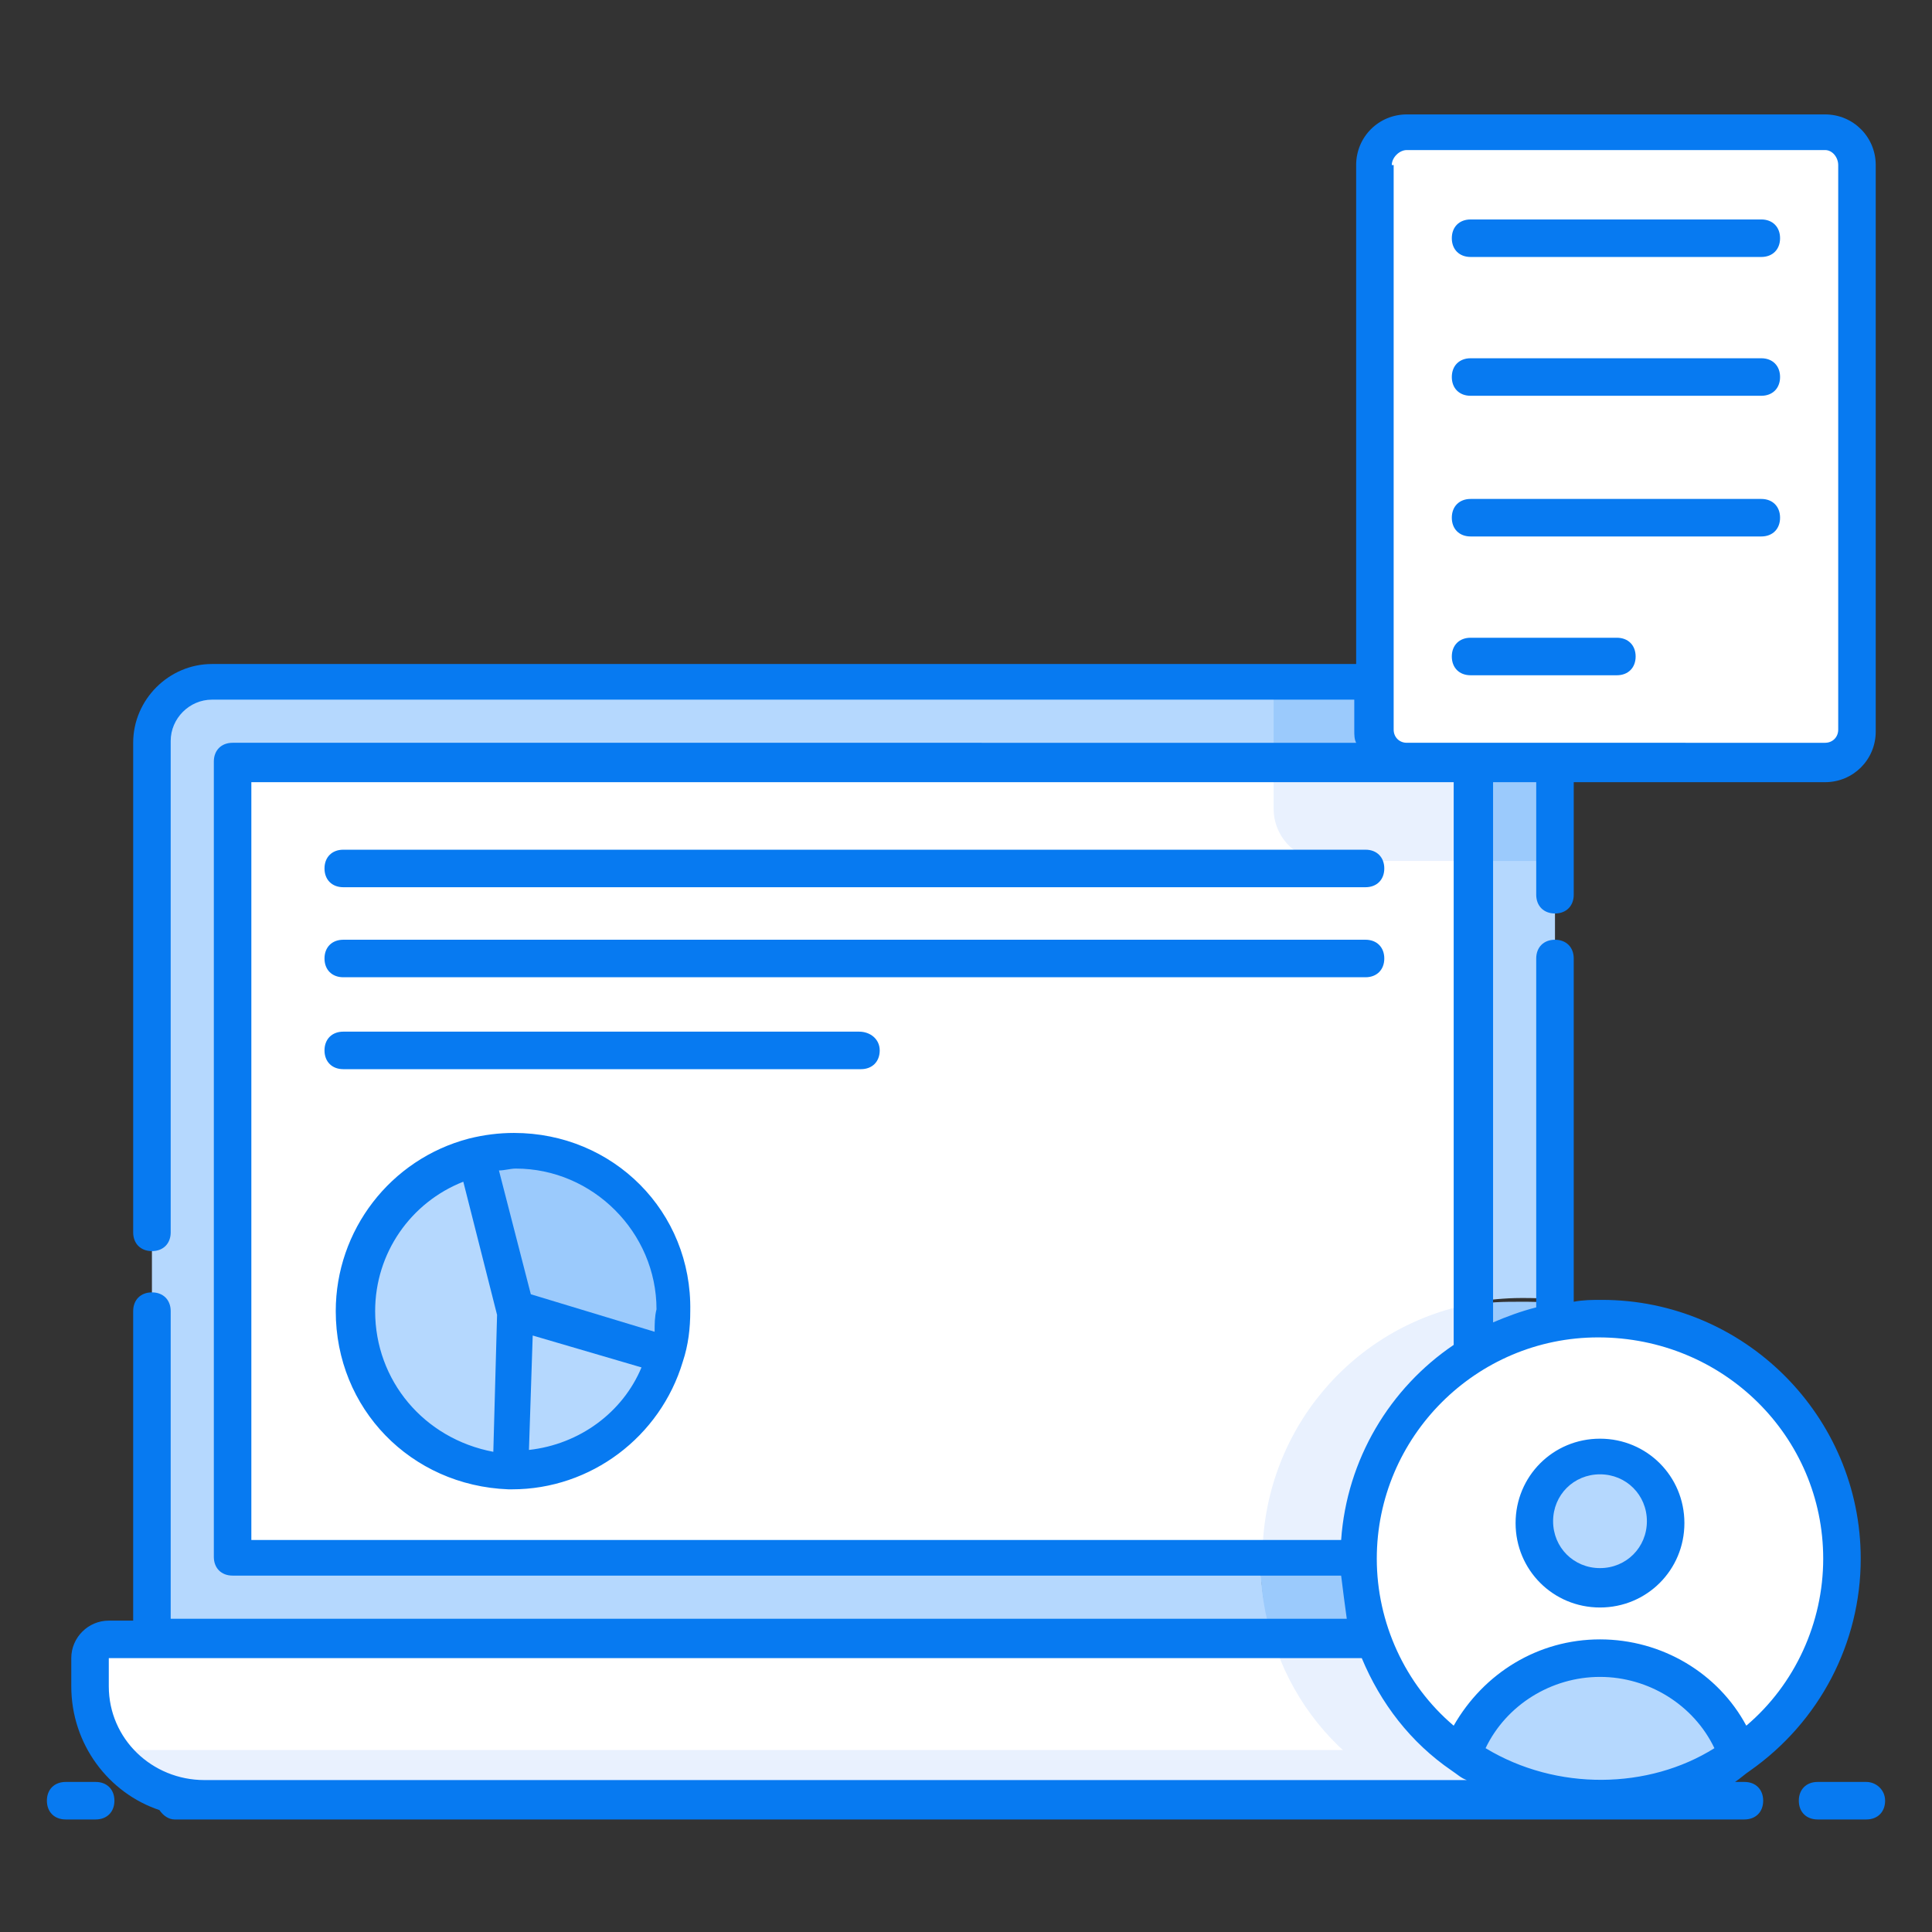
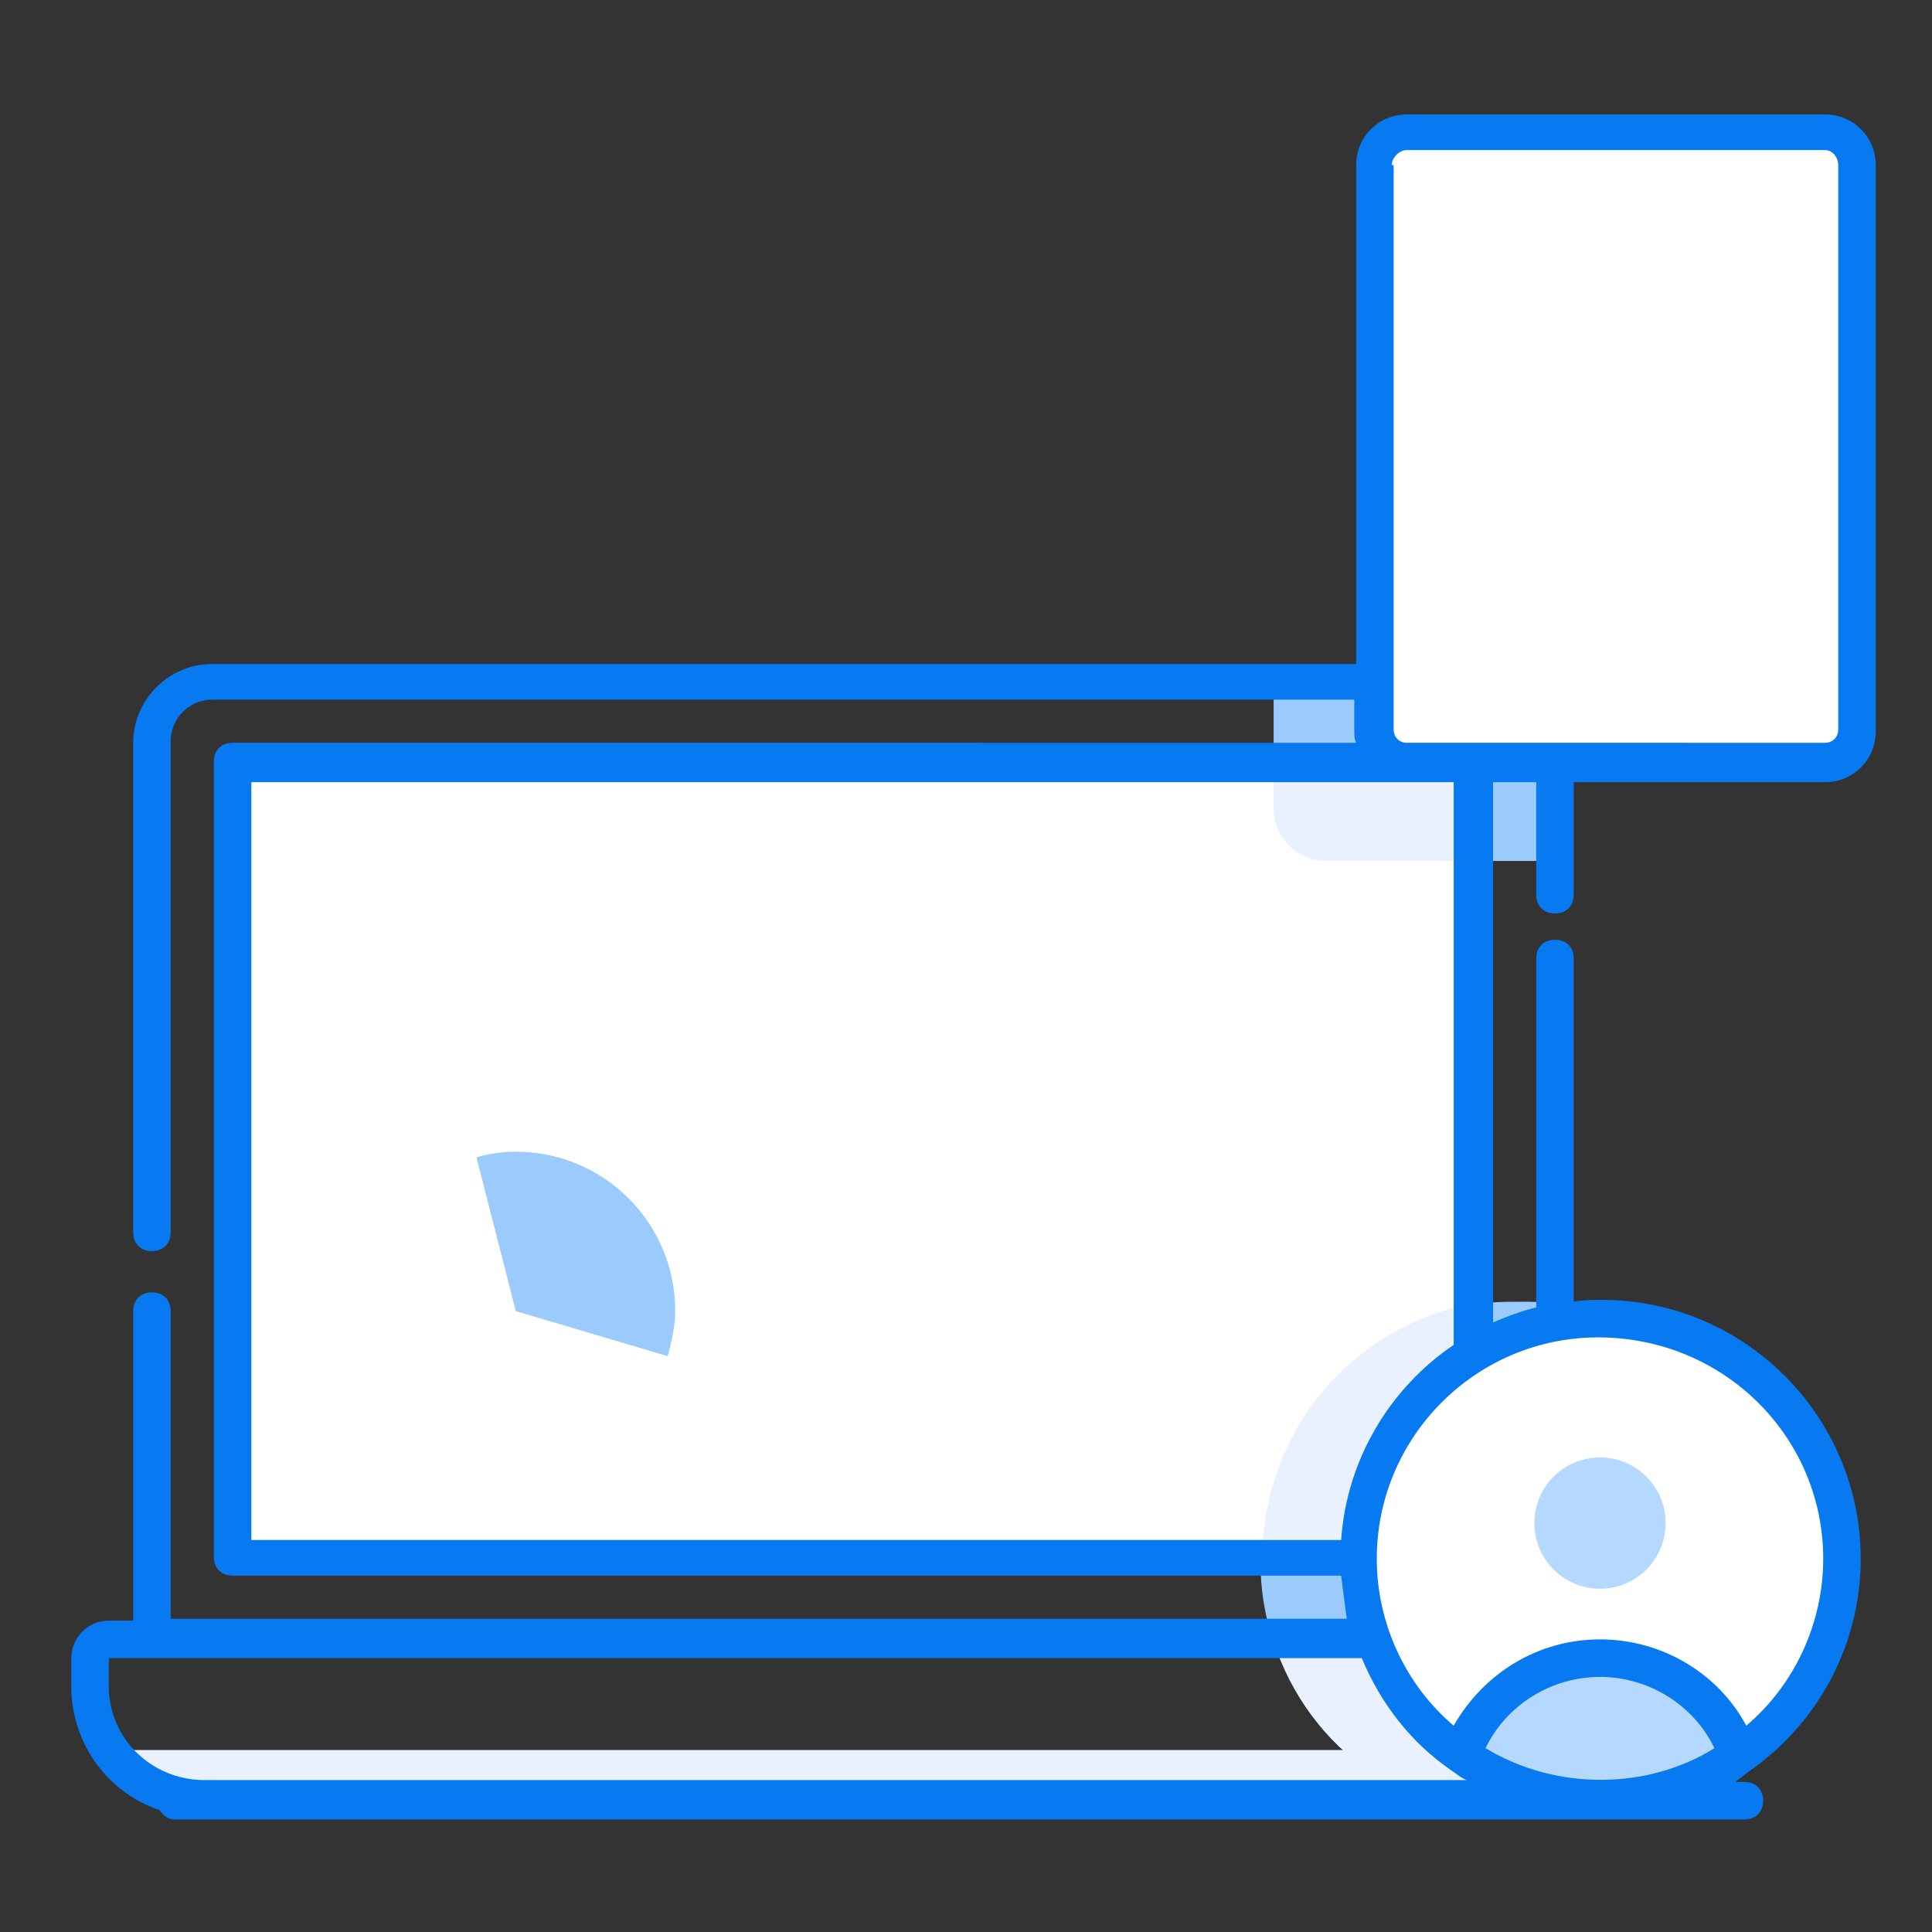
<svg xmlns="http://www.w3.org/2000/svg" version="1.1" id="Layer_1" x="0px" y="0px" viewBox="0 0 103 103" style="enable-background:new 0 0 103 103;" xml:space="preserve">
  <rect x="0" y="0" width="103" height="103" fill="#333333" stroke="none" />
  <style type="text/css">
	.st0{fill:#B5D8FE;}
	.st1{fill:#9BCAFC;}
	.st2{fill:#FFFFFF;}
	.st3{fill:#E9F1FE;}
	.st4{fill:#077AF1;}
</style>
-   <path class="st0" d="M82.9,39.5v29.8c-0.6-0.1-1.2-0.1-1.8-0.1c-0.9,0-1.7,0.1-2.6,0.2c-6.4,1.2-11.3,6.8-11.3,13.6v0  c0,1.5,0.2,2.9,0.7,4.3H8.1V39.5c0-1.8,1.4-3.2,3.2-3.2h68.4C81.5,36.4,82.9,37.8,82.9,39.5z" />
  <path class="st1" d="M82.9,39.5v6.4H70.7c-1.5,0-2.8-1.2-2.8-2.8v-6.8h11.7C81.5,36.4,82.9,37.8,82.9,39.5z M86.1,88.5v1  c0,3.5-2.8,6.4-6.3,6.5c-0.1,0-0.1,0-0.2,0H76c-1-0.4-2-0.9-2.9-1.5c-2.5-1.7-4.3-4.2-5.2-7c-0.5-1.4-0.7-2.8-0.7-4.3v0  c0-6.8,4.9-12.4,11.3-13.6c0.8-0.2,1.7-0.2,2.6-0.2c0.6,0,1.2,0,1.8,0.1v18.1h2.2C85.6,87.4,86.1,87.9,86.1,88.5z" />
  <rect x="12.4" y="40.7" class="st2" width="66.1" height="42.4" />
-   <path class="st2" d="M86.1,88.5v1c0,3.5-2.8,6.4-6.3,6.5c-0.1,0-0.1,0-0.2,0H11.3c-3.6,0-6.5-2.9-6.5-6.5v-1c0-0.6,0.5-1.1,1.1-1.1  h79.1C85.6,87.4,86.1,87.9,86.1,88.5z" />
  <path class="st3" d="M6.1,93.3c1.2,1.6,3.1,2.7,5.2,2.7h68.3c0.1,0,0.1,0,0.2,0c2.1,0,3.9-1.1,5.1-2.7H6.1z M78.5,69.5v13.6H67.3v0  C67.3,76.3,72.1,70.7,78.5,69.5z" />
  <path class="st3" d="M86.1,88.5v1c0,3.5-2.8,6.4-6.3,6.5c-0.1,0-0.1,0-0.2,0H76c-1-0.4-2-0.9-2.9-1.5c-2.5-1.7-4.3-4.2-5.2-7h17.1  C85.6,87.4,86.1,87.9,86.1,88.5z" />
  <path class="st1" d="M35.6,72.3c0.2-0.8,0.4-1.6,0.4-2.4c0-4.7-3.8-8.5-8.5-8.5c-0.7,0-1.4,0.1-2.1,0.3l2.1,8.2L35.6,72.3z" />
-   <path class="st0" d="M27.4,69.9l-0.3,8.5c0.1,0,0.2,0,0.3,0c3.9,0,7.1-2.6,8.1-6.1L27.4,69.9z M25.3,61.6c-3.7,0.9-6.4,4.3-6.4,8.2  c0,4.6,3.7,8.3,8.2,8.5l0.3-8.5L25.3,61.6z" />
  <path class="st3" d="M78.5,40.7v5.2h-7.8c-1.5,0-2.8-1.2-2.8-2.8v-2.5H78.5z" />
  <g>
    <path class="st2" d="M99,8.8v30.1c0,1-0.8,1.7-1.7,1.7H75c-1,0-1.7-0.8-1.7-1.7V8.8C73.2,7.8,74,7,75,7h22.3C98.3,7,99,7.8,99,8.8z   " />
  </g>
  <g>
    <path class="st2" d="M98.2,83.1c0,4.3-2.2,8.2-5.4,10.5c-2.1,1.5-4.6,2.3-7.4,2.3s-5.3-0.9-7.4-2.3c-3.3-2.3-5.5-6.2-5.5-10.5   c0-7.1,5.8-12.8,12.8-12.8C92.4,70.3,98.2,76,98.2,83.1z" />
    <circle class="st0" cx="85.3" cy="81.2" r="3.5" />
    <path class="st0" d="M92.7,93.6c-2.1,1.5-4.6,2.3-7.4,2.3s-5.3-0.9-7.4-2.3c1.1-3,4-5.2,7.4-5.2C88.7,88.4,91.6,90.6,92.7,93.6z" />
-     <path class="st4" d="M5.1,95H3.5c-0.6,0-1,0.4-1,1s0.4,1,1,1h1.6c0.6,0,1-0.4,1-1S5.7,95,5.1,95z M99.5,95h-2.6c-0.6,0-1,0.4-1,1   s0.4,1,1,1h2.6c0.6,0,1-0.4,1-1S100,95,99.5,95z M18.3,52.1h54.5c0.6,0,1-0.4,1-1s-0.4-1-1-1H18.3c-0.6,0-1,0.4-1,1   S17.7,52.1,18.3,52.1z M45.8,55H18.3c-0.6,0-1,0.4-1,1s0.4,1,1,1h27.6c0.6,0,1-0.4,1-1S46.4,55,45.8,55z M27.4,60.4   c-0.8,0-1.6,0.1-2.4,0.3c-4.2,1.1-7.1,4.9-7.1,9.2c0,5.2,4,9.3,9.2,9.5c0,0,0,0,0,0c0,0,0,0,0,0c0,0,0,0,0,0c0.1,0,0.1,0,0.2,0   c4.2,0,7.9-2.8,9.1-6.8c0.3-0.9,0.4-1.8,0.4-2.7C36.9,64.6,32.7,60.4,27.4,60.4z M20,69.9c0-3.1,1.9-5.8,4.7-6.9l1.8,7.1l-0.2,7.3   C22.6,76.7,20,73.6,20,69.9z M28.2,77.3l0.2-6.1l5.8,1.7l0,0C33.2,75.3,30.9,77,28.2,77.3z M34.9,71l-6.6-2l-1.7-6.6   c0.3,0,0.6-0.1,0.9-0.1c4.1,0,7.5,3.4,7.5,7.5C34.9,70.2,34.9,70.6,34.9,71z M78.4,13.7h15.5c0.6,0,1-0.4,1-1s-0.4-1-1-1H78.4   c-0.6,0-1,0.4-1,1S77.8,13.7,78.4,13.7z M78.4,21.1h15.5c0.6,0,1-0.4,1-1s-0.4-1-1-1H78.4c-0.6,0-1,0.4-1,1S77.8,21.1,78.4,21.1z    M78.4,28.6h15.5c0.6,0,1-0.4,1-1s-0.4-1-1-1H78.4c-0.6,0-1,0.4-1,1S77.8,28.6,78.4,28.6z M78.4,36h7.8c0.6,0,1-0.4,1-1s-0.4-1-1-1   h-7.8c-0.6,0-1,0.4-1,1S77.8,36,78.4,36z M18.3,47.3h54.5c0.6,0,1-0.4,1-1s-0.4-1-1-1H18.3c-0.6,0-1,0.4-1,1S17.7,47.3,18.3,47.3z    M85.3,85.7c2.5,0,4.5-2,4.5-4.5s-2-4.5-4.5-4.5s-4.5,2-4.5,4.5S82.8,85.7,85.3,85.7z M85.3,78.6c1.4,0,2.5,1.1,2.5,2.5   s-1.1,2.5-2.5,2.5s-2.5-1.1-2.5-2.5S83.9,78.6,85.3,78.6z" />
    <path class="st4" d="M93.3,94.4C93.3,94.4,93.3,94.4,93.3,94.4c3.7-2.6,5.9-6.8,5.9-11.3c0-7.6-6.2-13.8-13.8-13.8   c-0.5,0-1,0-1.5,0.1V51.1c0-0.6-0.4-1-1-1s-1,0.4-1,1v18.6c-0.8,0.2-1.6,0.5-2.3,0.8V41.7h2.3v6c0,0.6,0.4,1,1,1s1-0.4,1-1v-6h13.4   c1.5,0,2.7-1.2,2.7-2.7V8.8c0-1.5-1.2-2.7-2.7-2.7H75c-1.5,0-2.7,1.2-2.7,2.7v26.6H11.3c-2.3,0-4.2,1.9-4.2,4.2v26.1   c0,0.6,0.4,1,1,1s1-0.4,1-1V39.5c0-1.2,1-2.2,2.2-2.2h60.9v1.6c0,0.3,0,0.5,0.1,0.7H12.4c-0.6,0-1,0.4-1,1v42.4c0,0.6,0.4,1,1,1   h59.1c0.1,0.8,0.2,1.6,0.3,2.3H9.1V69.9c0-0.6-0.4-1-1-1s-1,0.4-1,1v16.5H5.8c-1.1,0-2,0.9-2,2v1.5c0,3.1,2,5.7,4.7,6.6   C8.7,96.8,9,97,9.3,97H93c0.6,0,1-0.4,1-1s-0.4-1-1-1h-0.5C92.8,94.8,93,94.6,93.3,94.4C93.3,94.4,93.3,94.4,93.3,94.4z M97.2,83.1   c0,3.4-1.5,6.7-4.1,8.9c-1.5-2.8-4.5-4.6-7.8-4.6c-3.3,0-6.2,1.8-7.8,4.6c-2.6-2.2-4.1-5.5-4.1-8.9c0-6.5,5.3-11.8,11.8-11.8   C91.9,71.3,97.2,76.6,97.2,83.1z M79.2,93.2c1.1-2.3,3.5-3.8,6.1-3.8c2.6,0,5,1.5,6.1,3.8C87.9,95.4,83,95.5,79.2,93.2z M74.2,8.8   C74.2,8.4,74.6,8,75,8h22.3C97.7,8,98,8.4,98,8.8v30.1c0,0.4-0.3,0.7-0.7,0.7H75c-0.4,0-0.7-0.3-0.7-0.7V8.8z M13.4,41.7   c29.2,0,48.8,0,64.1,0v30c-3.4,2.3-5.7,6.1-6,10.4H13.4V41.7z M5.8,89.9v-1.5c22.4,0,44.5,0,66.8,0c1,2.4,2.6,4.5,4.8,6   c0.3,0.2,0.5,0.4,0.8,0.5H10.9C8.1,94.9,5.8,92.7,5.8,89.9z" />
  </g>
</svg>